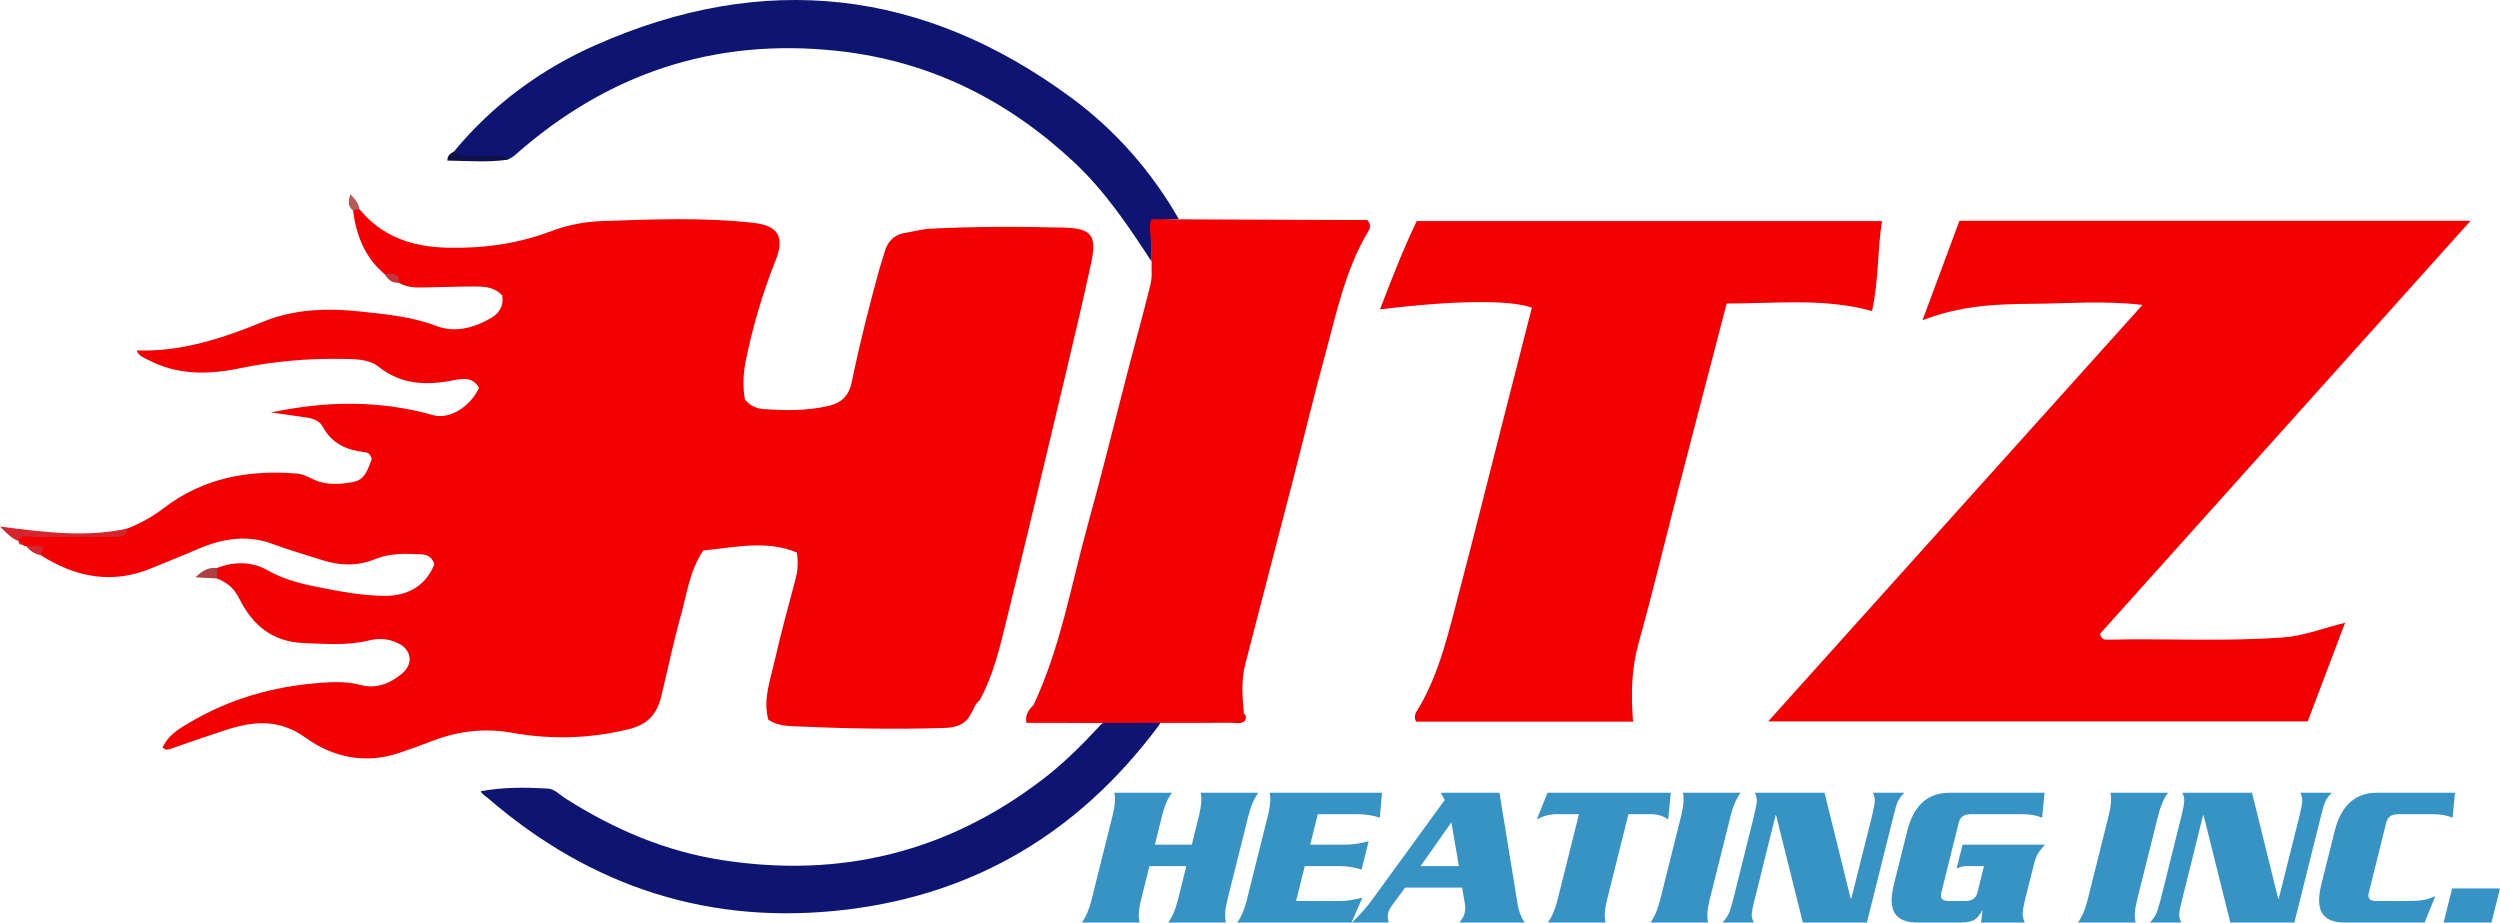
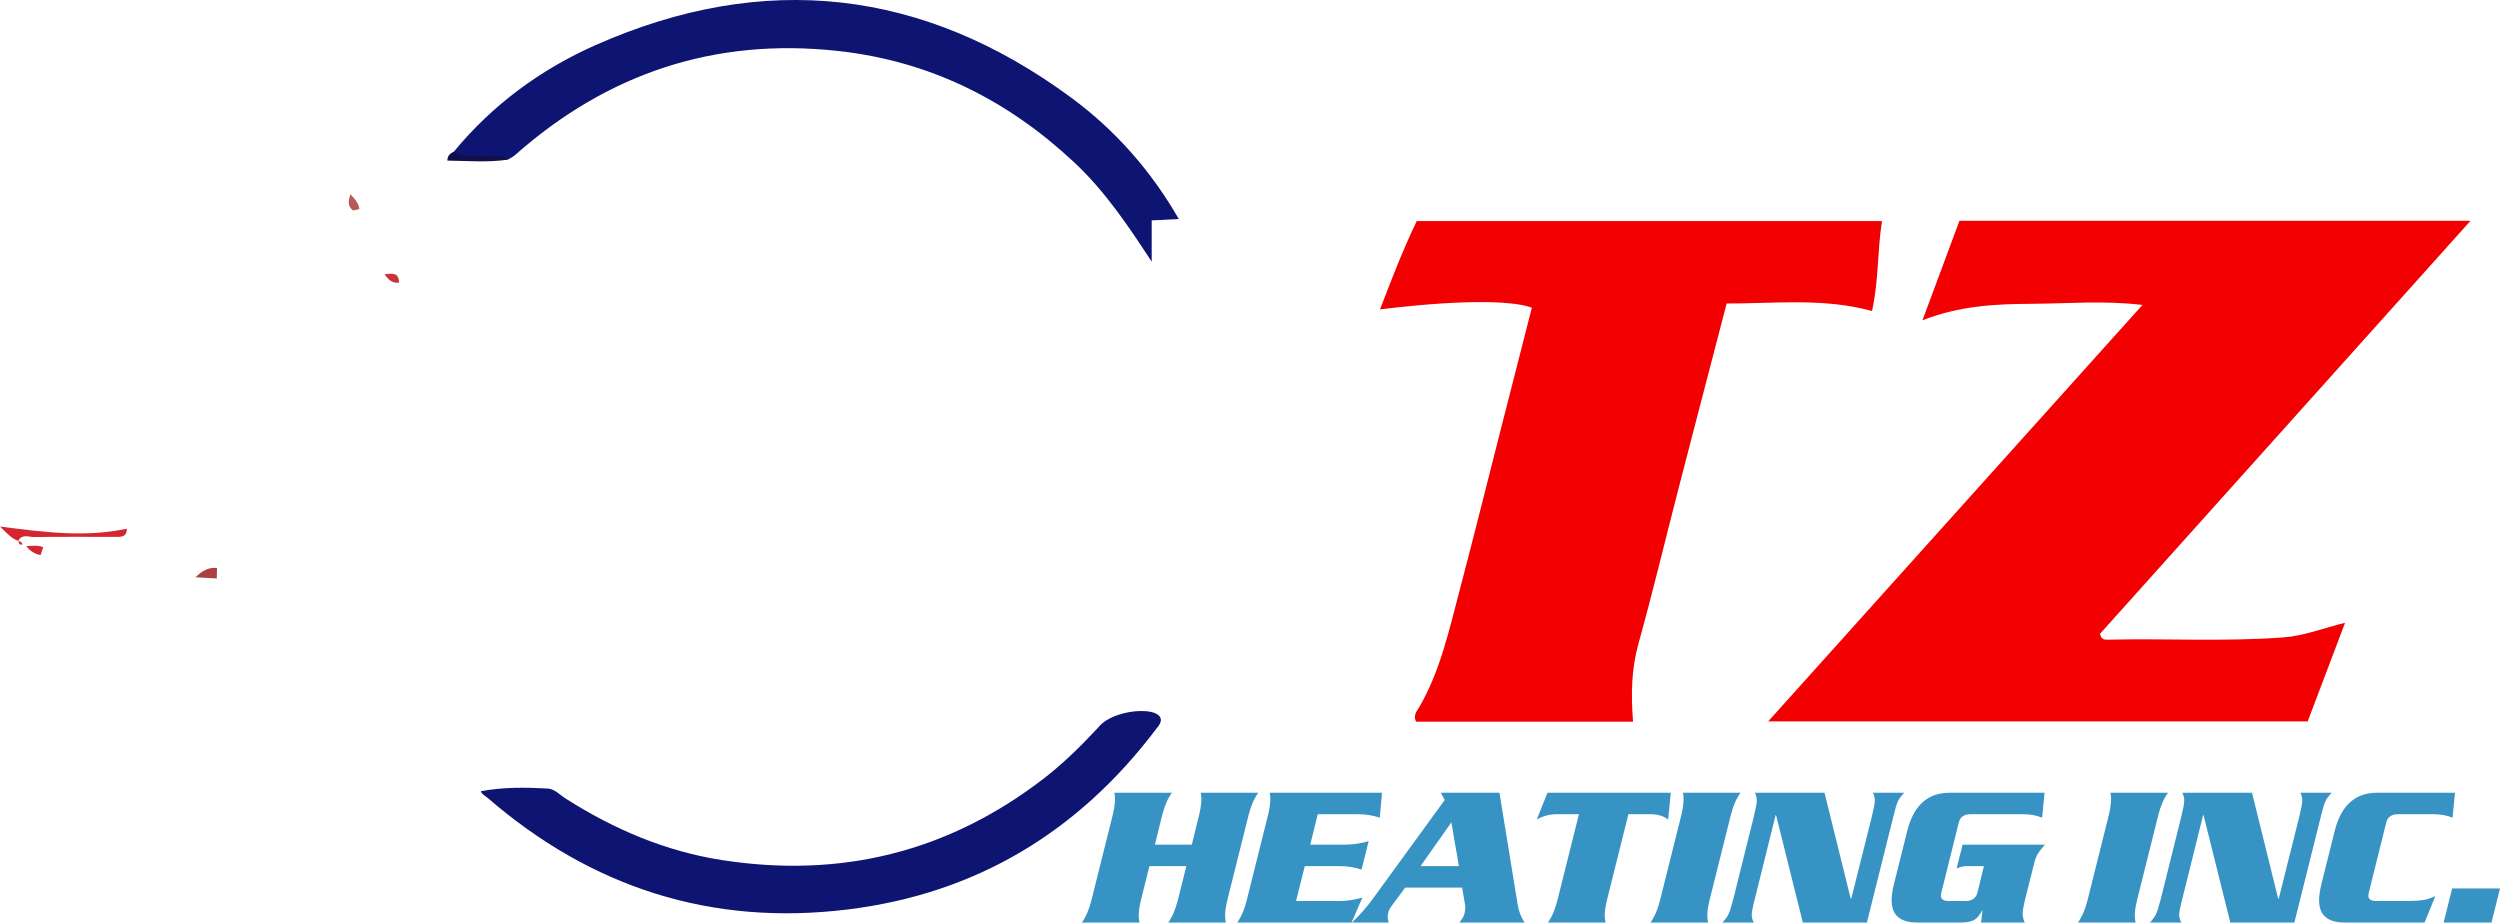
<svg xmlns="http://www.w3.org/2000/svg" id="Layer_1" width="1398" height="515.87" viewBox="0 0 1398 515.87">
-   <path d="M70.906 295.643c7.535-2.844 14.42-6.751 20.857-11.654 21.98-16.734 47.152-21.383 74.1-19.173 3.527.289 6.37 1.853 9.429 3.295 7.214 3.4 14.944 2.787 22.381 1.364 6.799-1.301 8.147-7.743 10.2-12.675-.563-2.419-1.796-3.666-3.535-3.865-10.1-1.156-18.645-4.605-23.8-14.222-1.89-3.526-5.691-4.791-9.616-5.32-5.8-.78-11.588-1.641-19.398-2.756 31.728-6.658 61.285-6.768 90.73 1.538 8.914 2.514 20.456-4.434 25.62-15.233-2.972-5.408-7.747-5.597-13.063-4.523-15.325 3.095-29.815 3.266-43.196-7.402-5.44-4.337-13.507-4.236-20.746-4.337-19.058-.265-37.997 1.353-56.608 5.226-17.892 3.724-35.167 3.976-51.712-4.793-2.11-1.119-4.774-1.8-6.192-5.139 25.216.866 48.194-6.818 70.836-16.078 17.677-7.23 36.289-7.664 54.825-5.636 14.137 1.547 28.324 2.792 42.031 8.051 10.125 3.885 20.912 1.13 30.424-4.388 4.693-2.722 7.355-6.856 6.39-12.612-4.094-4.703-9.65-5.078-15.137-5.103-8.444-.039-16.89.372-25.337.466-5.879.065-11.89.787-17.276-2.567-2.15-2.48-5.247-3.377-8.03-4.799-11.092-9.283-15.863-21.701-17.659-35.595.965-1.196 2.14-1.46 3.523-.79 12.707 15.558 29.638 21.132 49.132 21.596 20.071.477 39.49-2.14 58.3-9.298 9.126-3.474 18.857-5.278 28.436-5.605 28.256-.966 56.571-2.137 84.783 1.044 13.656 1.54 17.286 8.025 12.13 20.894-7.213 18.008-12.63 36.556-16.568 55.534-1.552 7.478-1.946 15.03-.601 22.327 2.785 3.405 6.257 5.06 10.104 5.334 12.223.87 24.355 1.078 36.527-1.721 7.786-1.79 11.614-6.135 13.108-13.397 4.412-21.453 9.783-42.672 15.618-63.777.785-2.84 1.87-5.6 2.609-8.45 1.641-6.33 5.416-10.238 12.024-11.254 4.574-.703 9.101-2.018 13.69-2.253 24.914-1.279 49.854-1.25 74.781-.61 15.372.396 18.466 4.444 15.13 19.863-4.54 20.979-9.447 41.881-14.416 62.764-10.915 45.867-21.807 91.74-33.055 137.526-3.705 15.083-7.286 30.307-14.853 44.134-2.656 1.973-3.344 5.204-4.998 7.818-3.116 5.953-8.357 7.482-14.666 7.68-28.305.883-56.588.323-84.864-.957-4.602-.209-9.195-.722-13.63-3.595-3.063-11.071.898-21.572 3.282-32.049 3.543-15.571 7.746-30.996 11.85-46.435 1.217-4.577 1.69-9.09.8-15.053-17.162-7.177-34.862-2.81-52.378-1.143-7.629 11.439-9.114 24.217-12.472 36.246-4.182 14.976-7.339 30.237-10.989 45.363-2.357 9.77-7.551 15.724-18.219 18.33-21.75 5.314-43.509 5.878-65.215 2.005-15.55-2.774-30.039-1.007-44.468 4.511-6.28 2.402-12.6 4.714-18.976 6.843-18.68 6.238-36.825 2.324-51.699-8.42-15.266-11.029-29.61-9.488-45.28-4.394-9.987 3.246-19.896 6.734-29.817 10.176-1.6.555-3.089 1.368-5.184-.45 3.409-7.584 10.695-11.462 17.208-15.195 23.778-13.628 49.75-20.166 77.071-21.347 5.465-.236 10.868.082 16.302 1.537 8.84 2.368 16.666-.782 23.39-6.428 6.521-5.476 5.275-13.392-2.45-17.013-5.094-2.388-10.266-2.925-15.93-1.508-11.98 2.998-24.086 1.992-36.377 1.535-18.167-.674-28.95-10.213-36.342-24.936-2.914-5.803-6.893-9.13-12.562-11.204-1.15-1.982-1.147-3.94.128-5.87 9.551-3.727 19.59-3.666 28.094 1.208 10.22 5.858 21.196 8.123 32.264 10.283 10.738 2.095 21.697 3.904 32.593 4.118 13.023.255 23.563-5.135 28.575-17.587-1.381-4.925-4.656-5.543-8.16-5.708-8.444-.4-16.82-.609-24.919 2.711-9.773 4.007-19.741 3.786-29.716.542-9.205-2.993-18.545-5.62-27.608-8.992-14.893-5.541-28.922-2.872-42.862 3.262-8.07 3.551-16.33 6.67-24.454 10.104-22.183 9.378-42.803 5.369-62.463-7.15-1.05-4.212-5.225-3.451-7.95-4.997-.886.091-1.616-.204-2.19-.885-.997-.354-1.715-1.02-2.194-1.956l-.122-.128c.51-5.55 4.696-3.447 7.599-3.456 12.938-.043 25.877-.1 38.815.01 5.067.044 10.048.062 14.264-3.358Z" style="fill:#f30002;stroke-width:0" />
  <path d="M1198.059 170.528c-21.69-2.584-41.783-.754-61.855-.643-20.191.111-40.194 1.024-61.154 9.204l20.673-55.62h285.797l-207.185 230.944c.68 3.592 3.03 3.326 4.996 3.282 32.499-.725 65.02 1.18 97.516-1.255 11.392-.853 21.854-5 34.522-8.206l-20.903 55.165h-301.69l209.283-232.871Z" style="fill:#f30003;stroke-width:0" />
  <path d="M913.2 403.553H791.873c-1.869-3.74.552-5.976 1.955-8.415 11.493-19.99 16.404-42.275 22.187-64.211 8.153-30.929 15.863-61.974 23.77-92.967 5.606-21.976 11.224-43.95 16.827-65.888-12.045-4.5-43.466-4.158-84.907.947 6.58-17.087 12.902-33.609 20.543-49.386h260.171c-2.676 16.76-1.761 33.115-5.583 50.293-26.958-7.444-54.054-4.157-81.287-4.202-9.141 35.11-18.08 69.252-26.912 103.422-7.474 28.922-14.396 57.996-22.41 86.766-3.93 14.113-4.244 28.176-3.028 43.641Z" style="fill:#f30002;stroke-width:0" />
  <path d="m659.173 122.472-15.145.774v23.104c-12.893-19.72-25.945-39.285-43.316-55.546-37.41-35.02-81.007-56.741-132.28-62.327-68.845-7.5-128.759 12.52-180.412 58.239-1.195 1.058-2.73 1.733-4.106 2.587-6.373-2.03-12.926-.427-19.371-.969-3.839-.323-8.404 1.4-10.666-3.612 21.618-26.2 48.52-45.94 79.197-59.517C427.194-16.45 516.357-6.378 599.14 54.702c24.601 18.151 44.71 41.026 60.033 67.77ZM646.996 407.03c-43.503 57.857-100.73 92.628-172.83 101.527-76.403 9.43-143.468-12.19-201.541-62.43-1.246-1.078-2.899-1.687-3.806-3.669 12.882-2.378 25.19-2.182 37.47-1.5 3.845.215 6.659 3.461 9.852 5.496 26.971 17.182 55.812 29.573 87.632 34.511 66.416 10.308 126.435-4.459 179.811-45.553 11.09-8.538 20.986-18.343 30.5-28.562 9.76-12.366 43.918-12.366 32.912.18Z" style="fill:#0e1472;stroke-width:0" />
-   <path d="M764.518 123.027c-4.33 0-9.346.025-14.361-.005-30.328-.176-103.085-.428-103.085-.428s-2.733 0-2.975-.074c-2.49 2.807.242 11.005-.07 23.83-.135.5-.019 3.198-.019 6.353 0 0 .111 3.203-.62 6.207-3.676 15.103-7.882 30.076-11.799 45.122-7.723 29.671-14.986 59.469-23.178 89.01-9.417 33.958-15.324 68.997-30.478 101.233-2.599 2.564-4.817 5.273-3.947 9.965 11.152 0 21.925-.086 32.695.062 2.62.037 47.905-.065 51.989-.087 10.005-.054 20.01.08 30.015-.027 2.727-.029 5.868 1.005 7.608-1.404.758-1.88.437-2.948-.724-3.74-.844-9.252-1.55-18.545.79-27.656 8.77-34.153 17.717-68.261 26.528-102.404 6.085-23.583 11.748-47.28 18.163-70.771 6.4-23.436 11.276-47.457 24.008-68.716 1.016-1.696 1.944-3.776-.54-6.47Z" style="fill:#f30002;stroke-width:0" />
  <path d="M70.906 295.643c0 5.083-3.678 4.569-6.989 4.571-14.927.01-29.856-.1-44.781.099-2.996.04-6.76-1.895-8.907 2.134-3.28-1.084-5.56-3.353-10.229-8.005 25.567 3.322 48.27 6.088 70.906 1.2Z" style="fill:#d5252e;stroke-width:0" />
  <path d="M253.877 84.722c4.852 3.628 10.505 1.873 15.828 2.466 4.749.53 10.026-2.181 14.209 2.115-11.239 1.622-22.472.66-33.747.5.008-3.089 1.849-4.093 3.71-5.08Z" style="fill:#0f1049;stroke-width:0" />
  <path d="m121.341 317.622-.128 5.87-11.893-.678c3.966-3.888 7.492-5.667 12.021-5.192Z" style="fill:#ac3f42;stroke-width:0" />
  <path d="m200.947 116.923-3.523.79c-3.294-2.51-2.626-5.646-1.436-9.087 2.26 2.551 4.627 4.803 4.96 8.297Z" style="fill:#b65957;stroke-width:0" />
  <path d="M215.083 153.308c3.804-.286 8.054-1.32 8.03 4.799-3.839.345-6.198-1.785-8.03-4.8Z" style="fill:#c93439;stroke-width:0" />
  <path d="M14.735 305.415c3.107-.17 6.233-.646 9.445.538l-1.495 4.46c-3.29-.647-5.96-2.283-7.95-4.998ZM10.35 302.574c1.172.159 1.967.739 2.195 1.956-1.57.29-2.114-.572-2.194-1.956Z" style="fill:#d5252e;stroke-width:0" />
  <path d="M645.821 472.324h20.639l4.082-16.557c1.285-5.14 1.588-9.299.908-12.474h32.206c-2.344 3.175-4.159 7.334-5.444 12.474l-11.907 47.629c-1.286 5.142-1.55 9.298-.793 12.474h-32.207c2.268-3.176 4.044-7.332 5.33-12.474l4.764-19.052h-20.64l-4.762 19.052c-1.286 5.142-1.55 9.298-.794 12.474h-32.206c2.268-3.176 4.043-7.332 5.33-12.474l11.907-47.63c1.285-5.139 1.588-9.298.907-12.473h32.206c-2.345 3.175-4.158 7.334-5.443 12.474l-4.083 16.557ZM724.748 503.85h24.042c4.308 0 8.655-.642 13.041-1.929l-6.01 13.949h-63.958c2.268-3.176 4.042-7.332 5.329-12.474l11.908-47.63c1.284-5.139 1.586-9.298.906-12.473h62.825l-1.248 13.948c-3.856-1.285-7.9-1.928-12.133-1.928h-22.567l-4.196 17.01h19.731c4.083 0 8.393-.641 12.93-1.928l-3.97 15.877c-3.856-1.285-7.864-1.928-12.02-1.928h-19.733l-4.877 19.505ZM817.623 496.364h-31.866l-7.37 9.98c-1.061 1.361-1.778 2.798-2.155 4.309-.38 1.663-.266 3.402.34 5.217h-20.526c4.611-4.46 8.466-8.845 11.566-13.155l40.258-55.34-2.154-4.082h32.772l10.207 62.598c.603 3.705 1.888 7.03 3.855 9.979h-36.401c1.588-2.117 2.495-3.704 2.722-4.764.527-2.041.64-3.854.34-5.442l-1.588-9.3Zm-23.248-12.02h21.433l-4.196-24.495-17.237 24.495ZM865.364 443.293h68.948l-1.474 14.969c-2.648-1.966-5.86-2.949-9.64-2.949H910.61l-12.02 48.083c-1.286 5.142-1.55 9.298-.794 12.474h-32.205c2.267-3.176 4.043-7.332 5.329-12.474l12.02-48.083h-12.587c-3.781 0-7.447.983-11 2.949l6.011-14.97ZM955.176 515.87H922.97c2.267-3.176 4.043-7.332 5.329-12.474l11.907-47.63c1.285-5.139 1.587-9.298.907-12.473h32.206c-2.344 3.175-4.159 7.334-5.444 12.474l-11.906 47.629c-1.287 5.142-1.55 9.298-.794 12.474ZM1008.134 515.87l-14.97-60.103h-.226l-11.681 47.062c-1.133 4.31-1.7 7.22-1.7 8.731 0 1.286.376 2.722 1.134 4.31h-17.464c1.588-1.739 2.722-3.327 3.402-4.764.68-1.434 1.548-4.195 2.607-8.277l11.568-46.495c1.057-4.309 1.587-7.219 1.587-8.732 0-1.284-.34-2.721-1.021-4.31h38.898l14.628 59.196h.34l11.567-46.154c1.058-4.309 1.588-7.219 1.588-8.732 0-1.285-.34-2.722-1.02-4.31h17.463c-1.663 1.74-2.835 3.328-3.515 4.764-.68 1.437-1.513 4.195-2.495 8.278l-14.856 59.535h-35.834ZM1097.494 472.324h46.04c-2.117 2.42-3.534 4.272-4.252 5.557-.72 1.286-1.38 3.214-1.984 5.782l-4.537 17.918c-1.134 4.613-1.7 7.75-1.7 9.412 0 1.361.377 2.988 1.133 4.877h-24.38l.793-6.691h-.226c-1.361 2.495-2.648 4.121-3.856 4.876-1.74 1.21-4.386 1.815-7.938 1.815h-24.496c-9.525 0-14.288-4.12-14.288-12.36 0-2.57.415-5.558 1.247-8.959l7.486-29.938c3.551-14.213 11.453-21.32 23.7-21.32h53.071l-1.36 13.948c-3.175-1.285-6.73-1.928-10.66-1.928h-29.37c-3.629 0-5.824 1.55-6.578 4.65l-9.753 39.237c-.152.68-.227 1.247-.227 1.7 0 1.967 1.475 2.95 4.423 2.95h9.299c3.629 0 5.858-1.55 6.691-4.65l3.63-14.856h-10.321c-1.286 0-2.948.454-4.989 1.36l3.402-13.38ZM1194.221 515.87h-32.205c2.267-3.176 4.043-7.332 5.33-12.474l11.906-47.63c1.285-5.139 1.588-9.298.908-12.473h32.206c-2.344 3.175-4.159 7.334-5.444 12.474l-11.907 47.629c-1.286 5.142-1.55 9.298-.794 12.474ZM1247.18 515.87l-14.97-60.103h-.226l-11.682 47.062c-1.132 4.31-1.7 7.22-1.7 8.731 0 1.286.377 2.722 1.135 4.31h-17.465c1.588-1.739 2.722-3.327 3.403-4.764.679-1.434 1.548-4.195 2.607-8.277l11.568-46.495c1.057-4.309 1.586-7.219 1.586-8.732 0-1.284-.34-2.721-1.02-4.31h38.897l14.63 59.196h.34l11.566-46.154c1.058-4.309 1.588-7.219 1.588-8.732 0-1.285-.34-2.722-1.02-4.31h17.463c-1.664 1.74-2.835 3.328-3.516 4.764-.68 1.437-1.513 4.195-2.495 8.278l-14.855 59.535h-35.835ZM1372.827 443.293l-1.361 13.948c-3.176-1.285-6.73-1.928-10.66-1.928h-19.845c-3.628 0-5.823 1.55-6.577 4.65l-9.753 39.236c-.153.68-.227 1.248-.227 1.702 0 1.966 1.474 2.948 4.423 2.948h15.65c5.216 0 8.995-.226 11.34-.68 1.662-.302 3.666-.982 6.01-2.042l-6.01 14.743h-44.681c-9.525 0-14.289-4.12-14.289-12.361 0-2.57.415-5.557 1.248-8.958l7.485-29.938c3.552-14.213 11.453-21.32 23.7-21.32h43.547ZM1366.474 515.87l4.764-19.052H1398l-4.762 19.052h-26.764Z" style="fill:#3693c4;stroke-width:0" />
</svg>